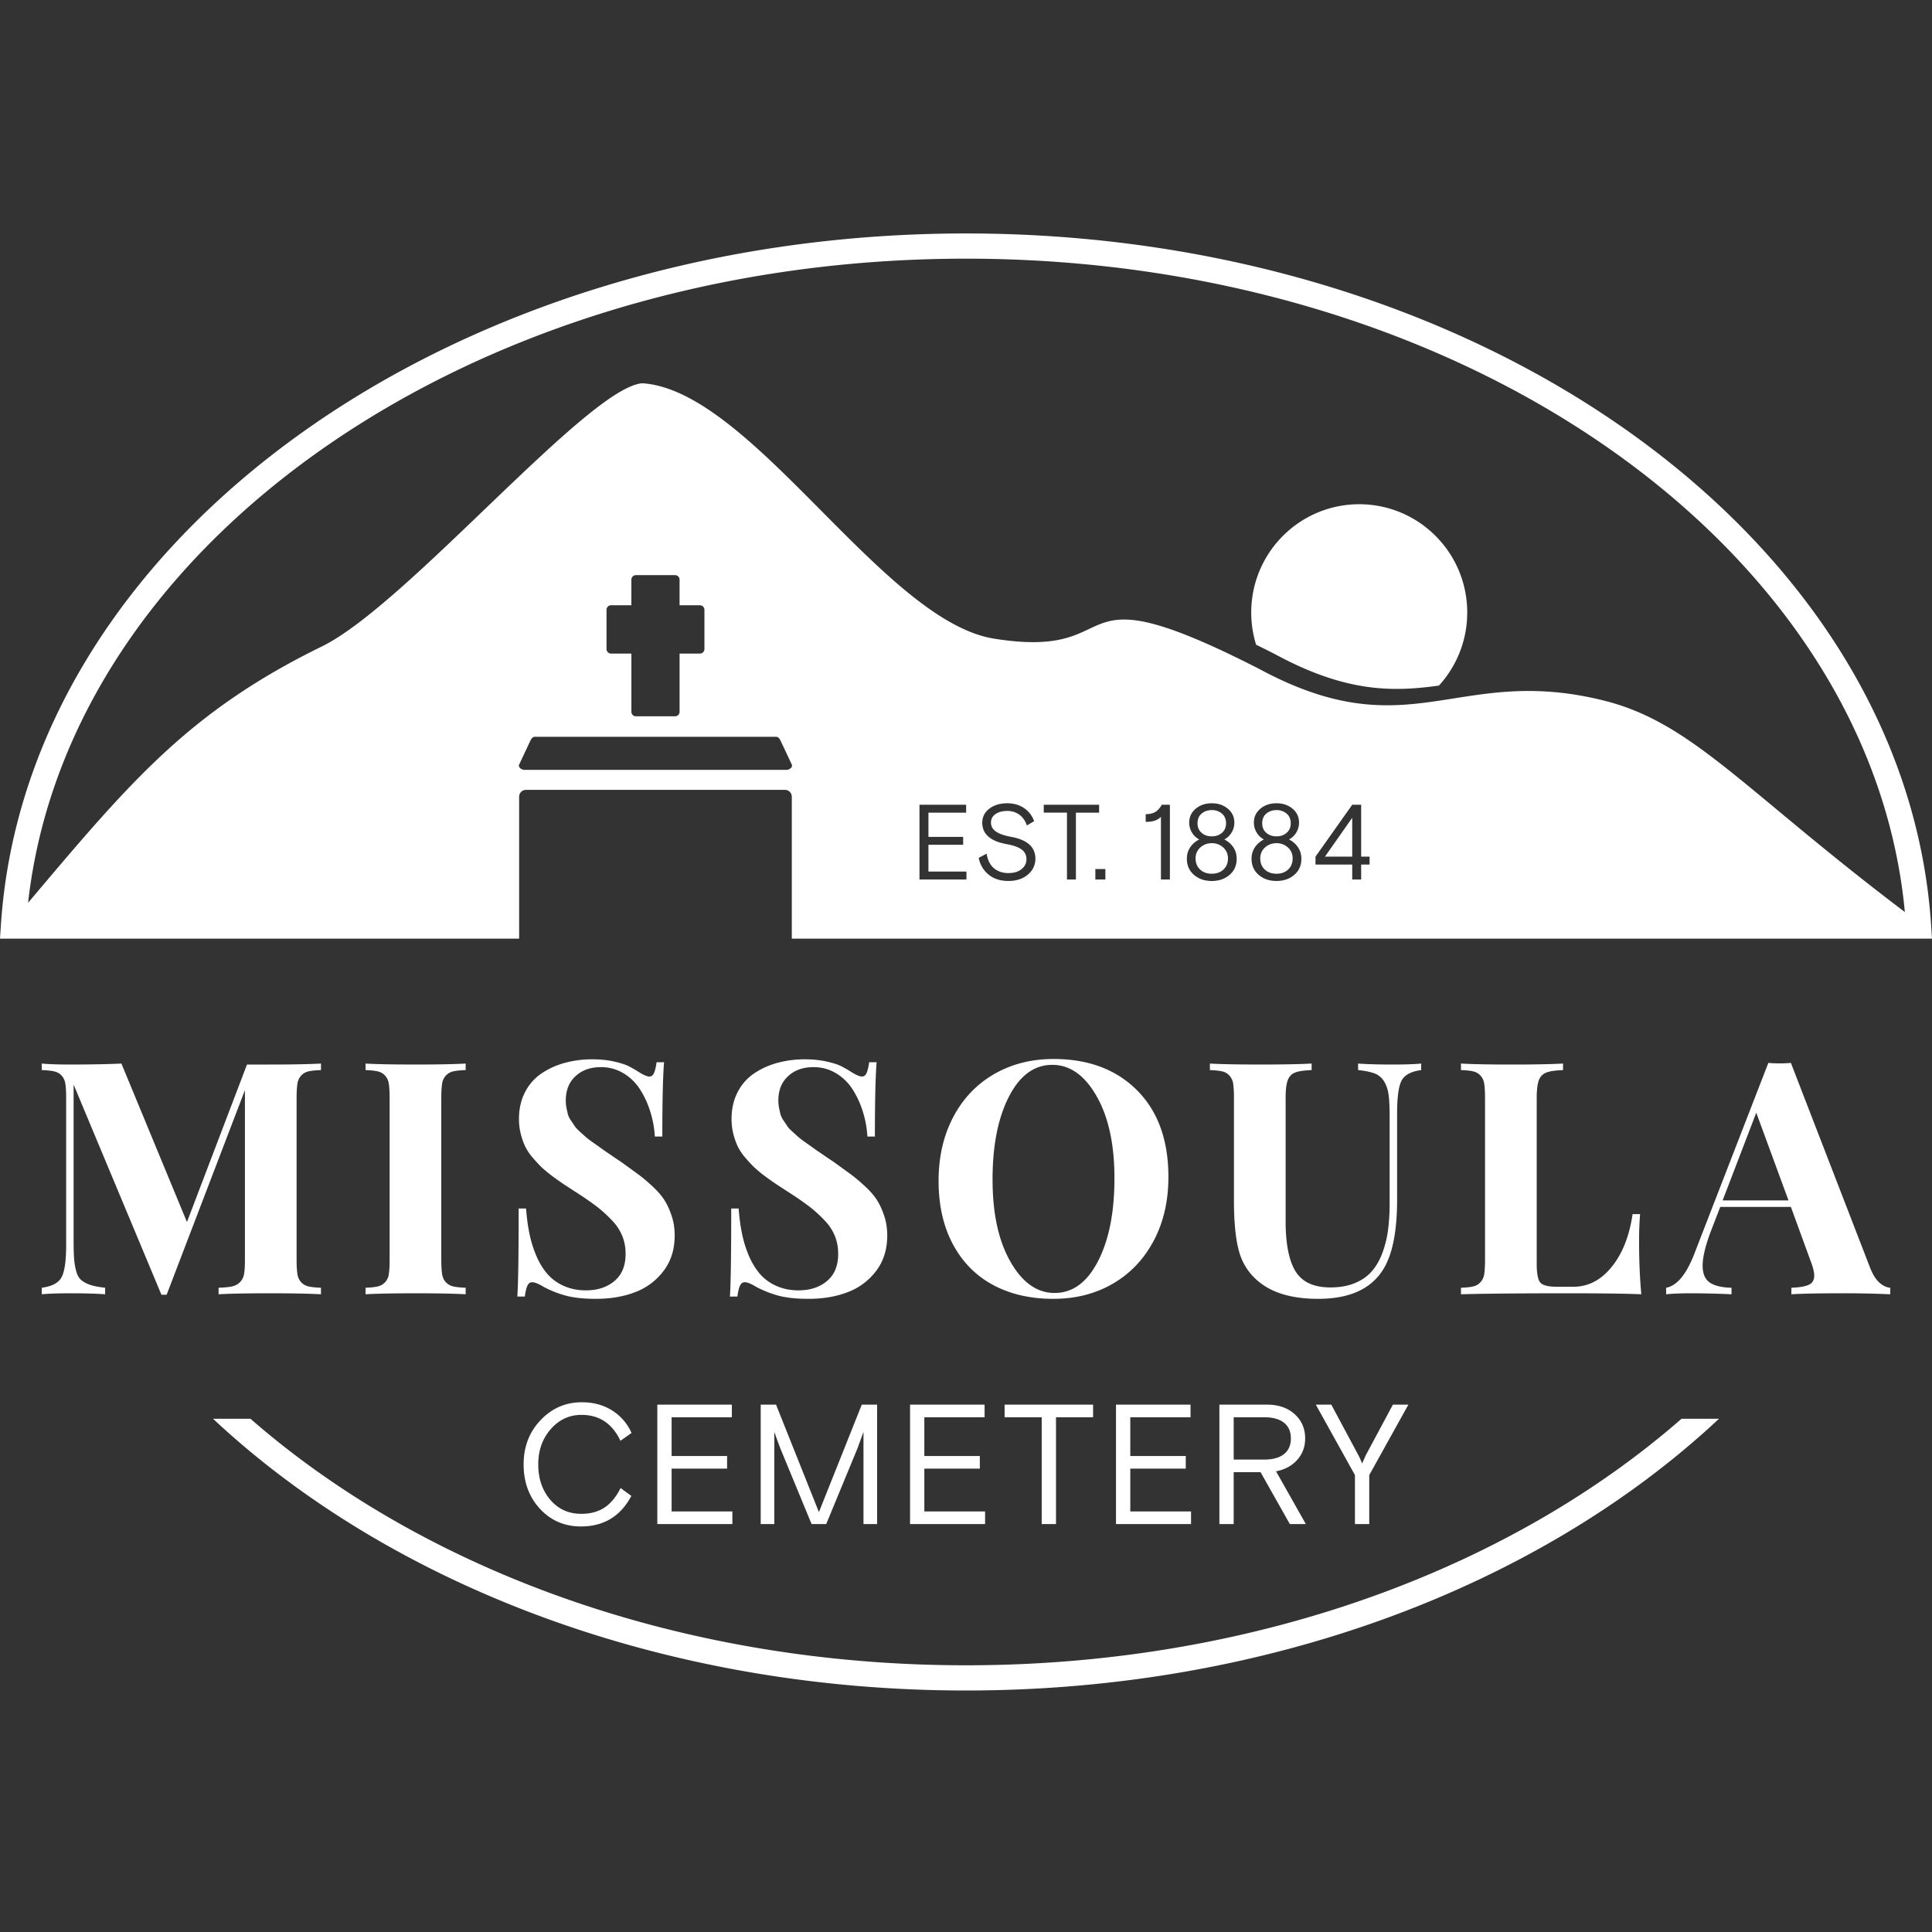
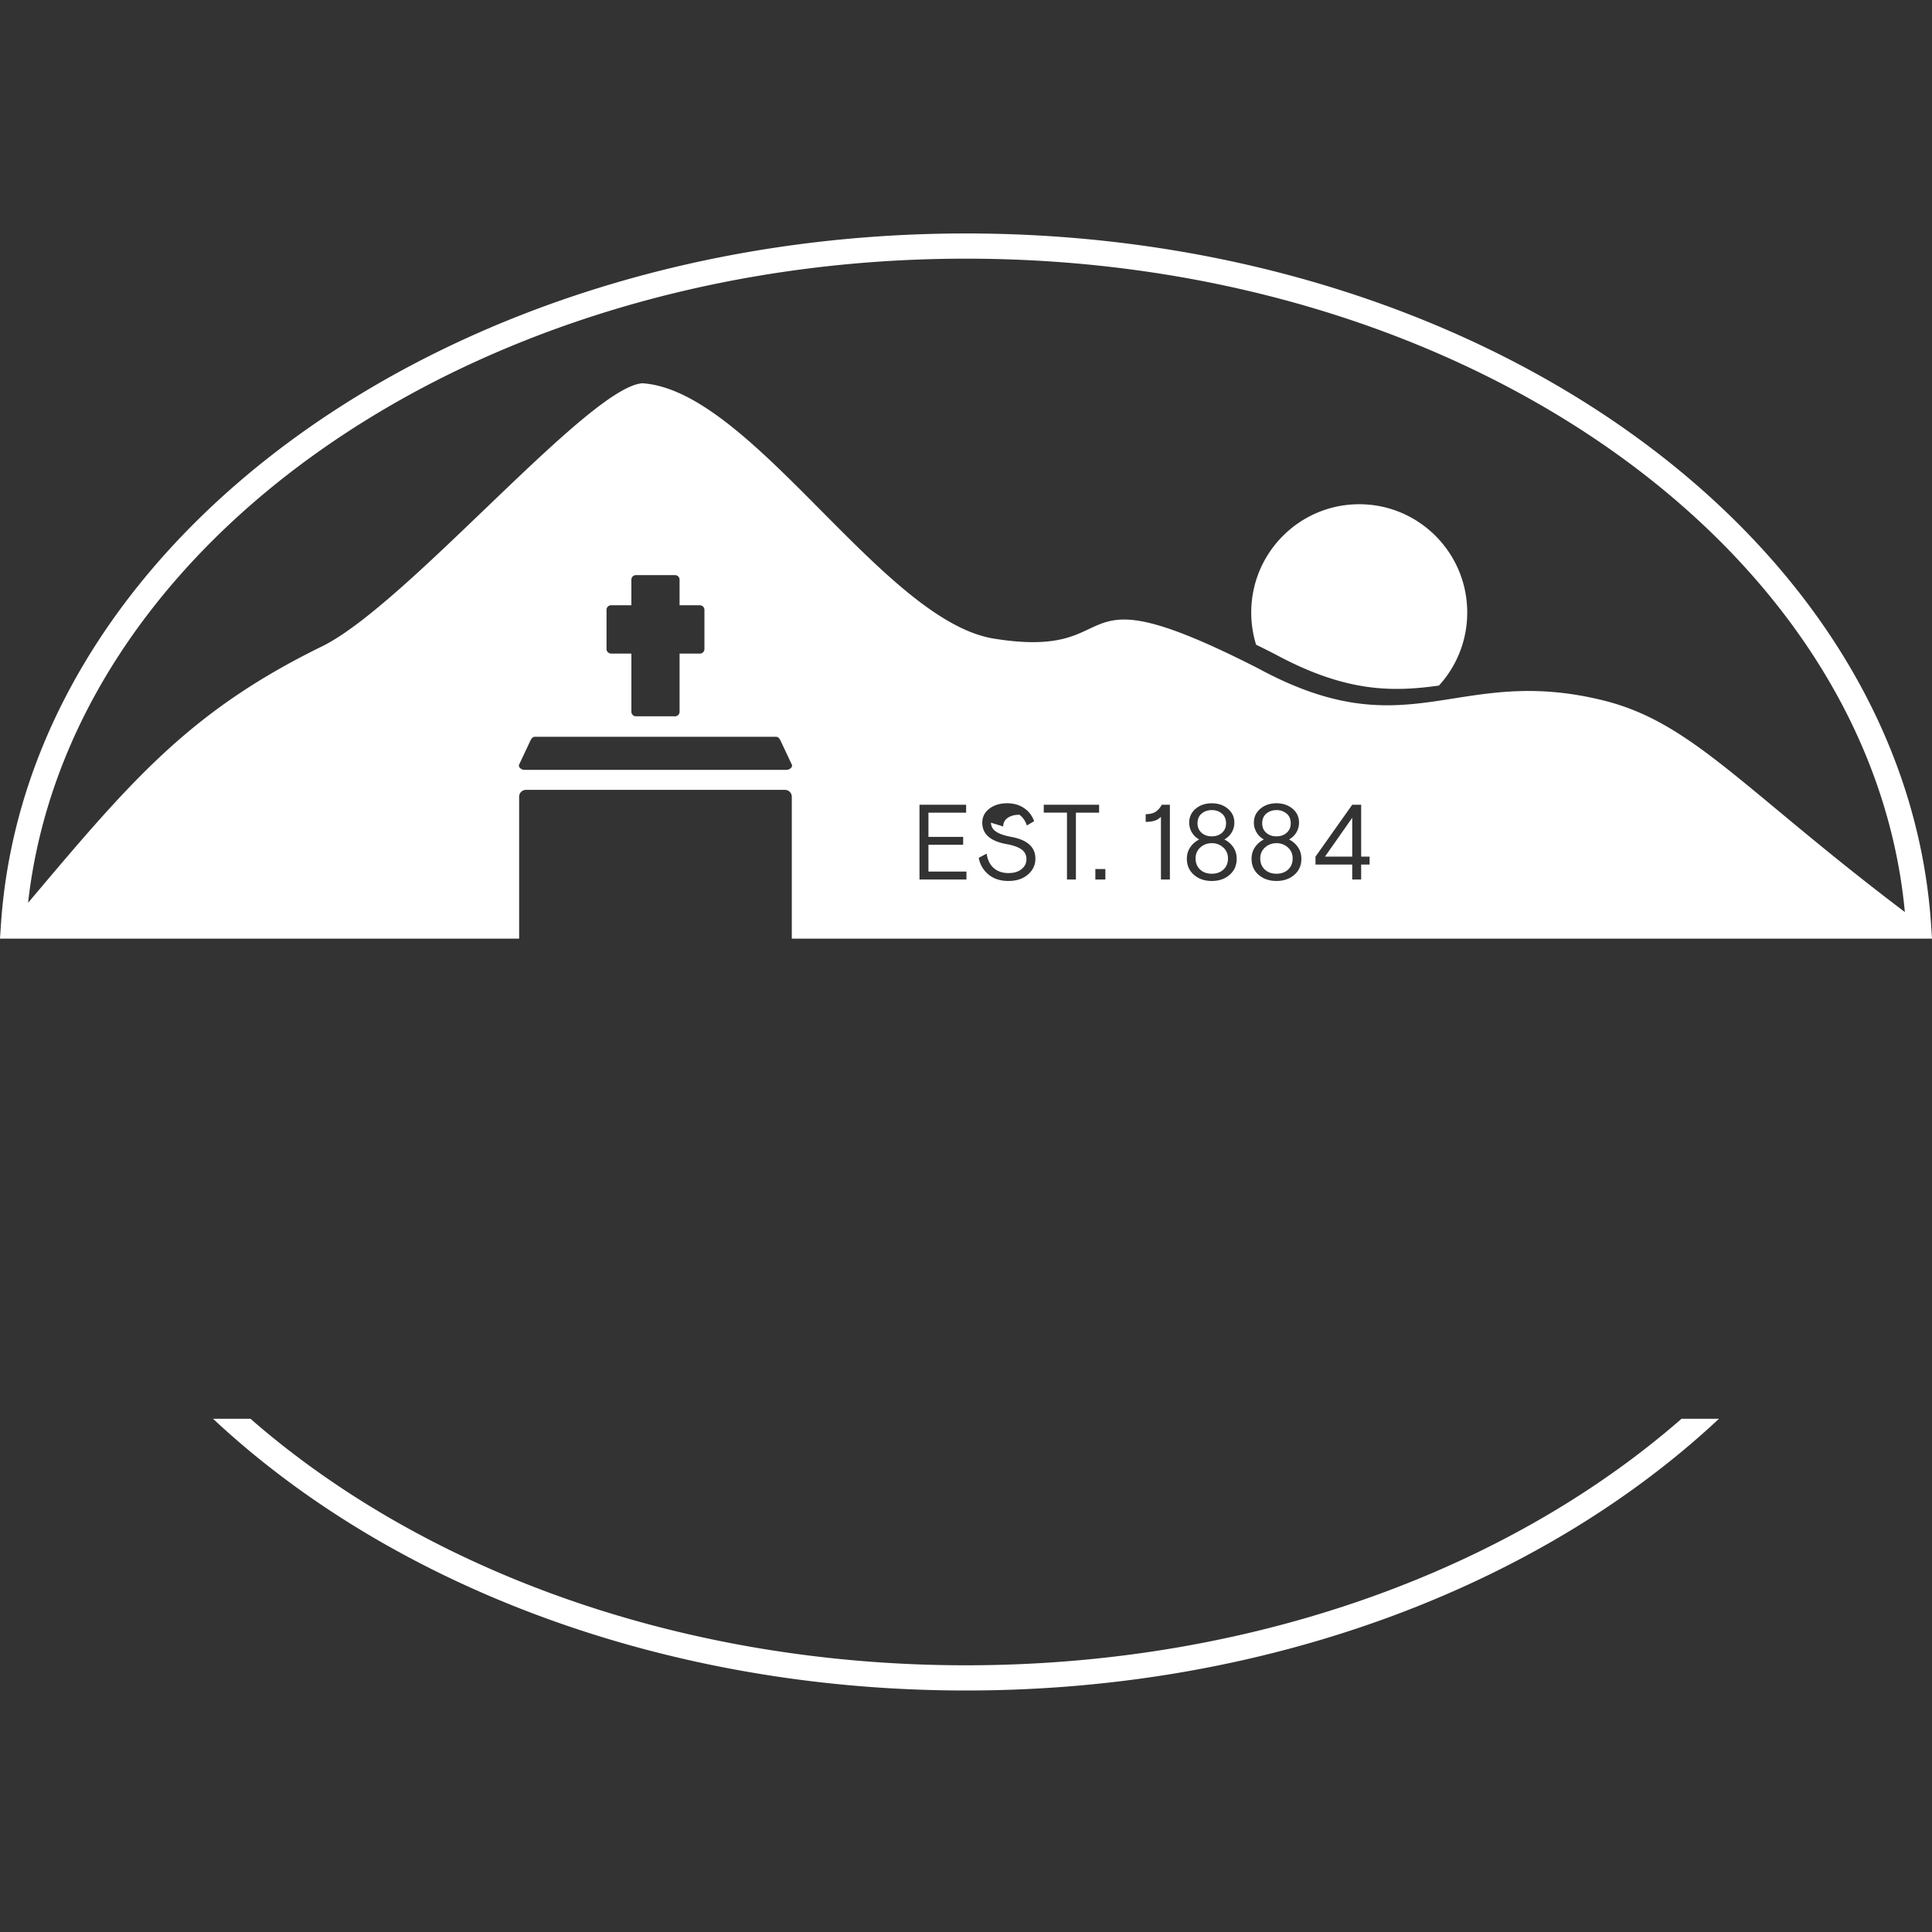
<svg xmlns="http://www.w3.org/2000/svg" width="160" height="160" fill="none" viewBox="0 0 160 160">
  <rect x="0" y="0" width="160" height="160" fill="#333333" stroke="none" />
-   <path fill="#fff" fill-rule="evenodd" d="M50.229 53.751v-3.25c0-.206.168-.375.374-.375h1.685v-2.122c0-.206.168-.375.375-.375h3.24c.207 0 .376.169.376.375v2.122h1.684c.206 0 .375.169.375.375v3.25a.377.377 0 0 1-.375.376H56.28v4.819a.377.377 0 0 1-.375.375h-3.241a.376.376 0 0 1-.375-.375v-4.82h-1.684a.377.377 0 0 1-.375-.375Zm92.129 63.745c-7.387 6.914-16.762 12.574-27.47 16.487C104.342 137.837 92.503 140 80 140c-12.503 0-24.342-2.163-34.888-6.017-10.708-3.914-20.083-9.573-27.47-16.487h3.101c6.909 6.036 15.435 11.005 25.077 14.529 10.317 3.771 21.916 5.887 34.18 5.887s23.863-2.116 34.18-5.887c9.643-3.524 18.168-8.493 25.077-14.529h3.101Zm-66.21-44.661v-6.188h3.863v.654h-3.122v2.007h2.875v.654h-2.875v2.218h3.148v.655h-3.888Zm5.922-4.703c0 .3.137.545.41.734.274.188.698.336 1.274.442 1.329.247 1.993.848 1.993 1.803 0 .525-.207.963-.622 1.317-.414.354-.95.53-1.609.53-.676 0-1.23-.18-1.662-.543a2.266 2.266 0 0 1-.798-1.375l.653-.345c.082.53.282.932.6 1.203.317.27.72.406 1.207.406.459 0 .822-.11 1.09-.331.267-.221.4-.49.4-.809 0-.348-.133-.619-.4-.813-.268-.195-.678-.342-1.23-.442-1.353-.242-2.029-.834-2.029-1.777 0-.472.194-.857.582-1.158.388-.3.882-.451 1.482-.451.54 0 1.008.134 1.401.402.394.268.67.63.83 1.083l-.6.354c-.13-.383-.335-.68-.618-.889a1.654 1.654 0 0 0-1.013-.314c-.394 0-.716.086-.966.257a.82.82 0 0 0-.375.716Zm4.37-.83v-.655h4.584v.654h-1.922v5.534h-.74V67.3H86.44Zm4.272 5.533v-.867h.83v.867h-.83Zm4.17-4.774v-.636c.336 0 .603-.062.803-.186.2-.124.376-.321.53-.592h.67v6.188h-.741v-5.19a1.32 1.32 0 0 1-.534.328 2.516 2.516 0 0 1-.727.088Zm6.949 4.39c-.391.338-.883.508-1.477.508-.593 0-1.085-.17-1.476-.509-.391-.339-.587-.782-.587-1.33 0-.36.093-.676.278-.95.185-.275.433-.491.745-.65a1.57 1.57 0 0 1-.829-1.397c0-.465.18-.848.538-1.149.359-.3.802-.45 1.331-.45.529 0 .973.15 1.332.45.358.3.537.684.537 1.15a1.57 1.57 0 0 1-.828 1.397c.311.158.559.374.745.649.185.274.277.59.277.95 0 .548-.195.991-.586 1.33Zm-2.446-.443c.246.233.57.35.969.35.4 0 .723-.117.97-.35.247-.233.371-.537.371-.915 0-.371-.131-.674-.393-.91a1.364 1.364 0 0 0-.948-.354c-.37 0-.686.118-.947.354a1.17 1.17 0 0 0-.393.91c0 .377.124.682.37.915Zm-.212-3.823c0 .324.112.585.335.782.223.198.505.296.846.296.341 0 .623-.098.847-.296.223-.197.335-.458.335-.782 0-.348-.115-.617-.344-.809a1.262 1.262 0 0 0-.838-.287c-.329 0-.608.096-.837.287-.23.192-.344.461-.344.809Zm8.015 4.265c-.391.339-.883.508-1.477.508-.593 0-1.085-.17-1.476-.508-.391-.339-.587-.782-.587-1.33 0-.36.093-.677.278-.95.185-.275.434-.491.745-.65a1.565 1.565 0 0 1-.608-.584 1.564 1.564 0 0 1-.221-.813c0-.465.179-.848.538-1.15.359-.3.802-.45 1.331-.45.529 0 .973.15 1.332.45.358.302.537.685.537 1.15a1.572 1.572 0 0 1-.828 1.397c.311.159.56.375.745.65.185.274.277.59.277.95 0 .548-.195.991-.586 1.33Zm-2.446-.442c.246.233.57.35.97.35.399 0 .722-.117.969-.35.247-.233.371-.537.371-.915 0-.371-.131-.675-.393-.91a1.364 1.364 0 0 0-.947-.354c-.371 0-.687.118-.948.354a1.167 1.167 0 0 0-.393.91c0 .377.124.682.371.915Zm-.212-3.823c0 .324.112.585.335.782.223.198.506.296.846.296.341 0 .623-.098.847-.296.223-.197.335-.458.335-.782 0-.348-.115-.617-.344-.809a1.261 1.261 0 0 0-.837-.287c-.33 0-.609.096-.838.287-.229.192-.344.461-.344.809Zm4.414 3.412v-.654l3.041-4.296h.741v4.296h.697v.654h-.697v1.238h-.741v-1.238h-3.041Zm3.041-3.872-2.257 3.218h2.257v-3.218ZM80 19.334c21.312 0 40.688 6.28 55.024 16.514 14.489 10.341 23.845 24.726 24.903 40.776l.073 1.109H65.573V65.978a.565.565 0 0 0-.562-.564H43.556a.565.565 0 0 0-.563.564v11.755H0l.073-1.11C1.131 60.575 10.487 46.19 24.976 35.849 39.312 25.614 58.688 19.334 80 19.334ZM44.308 61.016h19.95c.242 0 .337.223.44.44l.876 1.862c.102.217-.2.439-.439.439H43.431c-.24 0-.54-.22-.438-.44l.877-1.862c.102-.218.197-.44.438-.44Zm-17.645-7.484c7.047-3.45 22.04-21.47 26.534-21.792 9.081.595 19.887 19.67 29.126 21.15 11.522 1.847 5.126-6.076 21.883 2.467 12.602 6.83 16.392-.387 28.612 2.659 7.334 1.827 11.537 7.378 24.934 17.514-1.4-14.898-10.316-28.266-23.932-37.986-13.997-9.99-32.946-16.122-53.82-16.122-20.874 0-39.824 6.132-53.82 16.122C12.796 47.097 3.955 60.175 2.326 74.767c8.496-10.072 13.335-15.849 24.337-21.235Zm85.903-11.773c4.94 0 8.944 4.014 8.944 8.967a8.946 8.946 0 0 1-2.343 6.05c-3.809.53-7.677.597-13.58-2.603l-.02-.01a96.55 96.55 0 0 0-1.543-.772 8.95 8.95 0 0 1-.402-2.665c0-4.953 4.004-8.967 8.944-8.967Z" clip-rule="evenodd" />
-   <path fill="#fff" d="m51.397 123.235.888.65c-.893 1.686-2.283 2.529-4.171 2.529-1.363 0-2.495-.487-3.397-1.462-.902-.975-1.353-2.202-1.353-3.681 0-1.46.47-2.682 1.41-3.666.94-.985 2.076-1.477 3.41-1.477.958 0 1.797.229 2.516.685a4.159 4.159 0 0 1 1.599 1.858l-.916.65c-.676-1.431-1.752-2.147-3.227-2.147-1.005 0-1.853.393-2.544 1.18-.69.786-1.036 1.759-1.036 2.917 0 1.178.331 2.155.994 2.932.662.777 1.52 1.166 2.572 1.166.742 0 1.374-.168 1.895-.502.522-.334.975-.878 1.36-1.632ZM3.46 107.186v-.54c.839-.112 1.386-.404 1.638-.868.255-.468.381-1.363.381-2.69V90.94c0-.513-.022-.904-.067-1.183-.04-.275-.144-.5-.305-.675a1.15 1.15 0 0 0-.606-.35c-.238-.06-.588-.095-1.041-.113v-.54c.57.054 1.346.08 2.338.08 1.673 0 3.09-.026 4.257-.08l5.428 13.125 4.971-13.044h1.902c1.822 0 3.23-.027 4.226-.081v.54c-.462.018-.811.054-1.05.112a1.16 1.16 0 0 0-.596.351 1.222 1.222 0 0 0-.305.67c-.045.27-.068.666-.068 1.188v13.385c0 .513.023.904.068 1.183.04.275.143.499.305.675.162.175.363.292.606.351.237.058.587.094 1.04.112v.54c-.995-.054-2.404-.081-4.226-.081-1.915 0-3.333.027-4.253.081v-.54c.49-.018.866-.054 1.122-.112.26-.059.475-.176.65-.351.175-.176.287-.4.337-.675.05-.279.072-.67.072-1.183V90.278L13.8 107.227h-.43L6.096 89.82v12.94c0 .648.014 1.156.045 1.529.031.369.094.711.184 1.035.094.319.238.558.44.715.201.158.453.288.753.382.305.099.7.171 1.189.225v.54c-.691-.054-1.664-.081-2.912-.081-.991 0-1.767.027-2.337.081Zm26.815 0v-.54c.453-.018.794-.054 1.027-.112a1.184 1.184 0 0 0 .897-1.021c.045-.27.068-.666.068-1.188V90.94c0-.513-.023-.905-.068-1.183-.04-.275-.143-.5-.305-.675a1.145 1.145 0 0 0-.592-.35c-.233-.06-.574-.096-1.027-.113v-.54c.897.054 2.306.08 4.226.08 1.736 0 3.095-.026 4.064-.08v.54c-.462.017-.812.054-1.05.112a1.16 1.16 0 0 0-.596.351 1.222 1.222 0 0 0-.305.67c-.045.27-.068.666-.068 1.188v13.385c0 .513.023.904.068 1.183.04.275.143.499.305.675.162.175.363.292.605.351.238.058.588.094 1.041.112v.54c-.969-.054-2.328-.081-4.064-.081-1.92 0-3.33.027-4.226.081Zm12.57.189c.072-1.124.108-3.553.108-7.291h.615c.054.755.148 1.457.282 2.096.13.643.323 1.255.575 1.84.25.584.56 1.084.92 1.497a3.82 3.82 0 0 0 1.359.981c.542.243 1.148.364 1.821.364.965 0 1.754-.261 2.364-.778.615-.517.92-1.264.92-2.24 0-.54-.09-1.03-.274-1.484a4.005 4.005 0 0 0-.866-1.305 10.43 10.43 0 0 0-1.206-1.102 25.044 25.044 0 0 0-1.624-1.133 169.2 169.2 0 0 1-1.082-.702c-.278-.184-.61-.418-.996-.701-.38-.288-.69-.545-.924-.765a11.87 11.87 0 0 1-.749-.814 4.237 4.237 0 0 1-.615-.936 5.951 5.951 0 0 1-.354-1.034 5.018 5.018 0 0 1-.14-1.206c0-.828.167-1.56.499-2.204a4.09 4.09 0 0 1 1.355-1.552 6.435 6.435 0 0 1 1.933-.881 8.526 8.526 0 0 1 2.288-.297c.642 0 1.225.059 1.746.171.52.117.91.234 1.17.355.265.126.57.297.92.518.408.256.704.382.884.382.166 0 .292-.09.381-.274.085-.185.162-.49.22-.91h.62c-.095 1.116-.144 3.168-.144 6.154h-.62a8.532 8.532 0 0 0-.385-2.087 7.482 7.482 0 0 0-.853-1.835 4.167 4.167 0 0 0-1.372-1.327 3.567 3.567 0 0 0-1.853-.5c-.866 0-1.566.248-2.104.748-.538.494-.808 1.164-.808 2.01 0 .22.018.427.059.625.04.198.08.374.12.536.046.157.13.328.26.517.131.193.234.346.31.463.077.117.225.274.44.468.215.193.377.337.485.436.107.095.314.252.623.468l.66.468c.13.099.395.279.78.54.386.265.669.454.84.566.569.414 1.036.751 1.399 1.017.363.265.762.598 1.202 1.007.44.41.772.796 1 1.16.23.365.427.801.593 1.301.166.499.247 1.039.247 1.61 0 1.138-.3 2.114-.907 2.919a5.231 5.231 0 0 1-2.355 1.772c-.964.374-2.055.558-3.275.558-.996 0-1.821-.09-2.48-.265a8.806 8.806 0 0 1-1.84-.729c-.413-.252-.727-.382-.942-.382-.175 0-.305.094-.395.283-.09.189-.162.49-.215.904h-.62Zm17.605 0c.072-1.124.107-3.553.107-7.291h.615c.054.755.148 1.457.283 2.096a9.35 9.35 0 0 0 .574 1.84c.251.584.56 1.084.92 1.497a3.82 3.82 0 0 0 1.359.981c.543.243 1.148.364 1.821.364.965 0 1.754-.261 2.365-.778.614-.517.92-1.264.92-2.24 0-.54-.09-1.03-.274-1.484a4.005 4.005 0 0 0-.866-1.305 10.43 10.43 0 0 0-1.207-1.102 25.022 25.022 0 0 0-1.624-1.133c-.44-.283-.799-.517-1.081-.702-.278-.184-.61-.418-.996-.701a11.147 11.147 0 0 1-.924-.765 11.87 11.87 0 0 1-.75-.814 4.233 4.233 0 0 1-.614-.936 5.951 5.951 0 0 1-.355-1.034 5.018 5.018 0 0 1-.139-1.206c0-.828.166-1.56.498-2.204a4.09 4.09 0 0 1 1.355-1.552 6.435 6.435 0 0 1 1.934-.881 8.528 8.528 0 0 1 2.288-.297c.641 0 1.224.059 1.745.171.52.117.91.234 1.17.355.266.126.57.297.92.518.409.256.705.382.884.382.166 0 .292-.09.382-.274.085-.185.161-.49.22-.91h.619c-.095 1.116-.144 3.168-.144 6.154h-.62a8.527 8.527 0 0 0-.385-2.087 7.486 7.486 0 0 0-.852-1.835 4.168 4.168 0 0 0-1.373-1.327c-.56-.333-1.18-.5-1.853-.5-.866 0-1.566.248-2.104.748-.538.494-.808 1.164-.808 2.01 0 .22.018.427.059.625.04.198.08.374.121.536a1.8 1.8 0 0 0 .26.517c.13.193.233.346.31.463.076.117.224.274.44.468.215.193.376.337.484.436.108.095.314.252.624.468l.659.468c.13.099.395.279.78.54.386.265.67.454.84.566.57.414 1.036.751 1.4 1.017.362.265.762.598 1.201 1.007.44.41.772.796 1.001 1.16.229.365.426.801.592 1.301.166.499.247 1.039.247 1.61 0 1.138-.3 2.114-.906 2.919a5.232 5.232 0 0 1-2.356 1.772c-.964.374-2.054.558-3.275.558-.996 0-1.821-.09-2.48-.265a8.807 8.807 0 0 1-1.84-.729c-.413-.252-.727-.382-.942-.382-.175 0-.305.094-.395.283-.09.189-.162.49-.215.904h-.62Zm17.28-9.585c0-1.984.405-3.743 1.212-5.276.803-1.53 1.93-2.717 3.374-3.554 1.449-.84 3.095-1.259 4.944-1.259 2.88 0 5.186.868 6.913 2.6 1.727 1.736 2.589 4.124 2.589 7.174 0 1.984-.404 3.742-1.216 5.276-.812 1.529-1.938 2.717-3.378 3.553-1.44.841-3.087 1.26-4.935 1.26-1.902 0-3.562-.383-4.989-1.147-1.422-.765-2.53-1.885-3.324-3.365-.794-1.479-1.19-3.234-1.19-5.262Zm4.47-.104c0 2.812.493 5.079 1.48 6.801.982 1.727 2.203 2.591 3.66 2.591 1.49 0 2.688-.877 3.594-2.636.906-1.754 1.36-4.043 1.36-6.864 0-2.81-.494-5.078-1.481-6.8-.983-1.728-2.207-2.591-3.67-2.591-1.49 0-2.687.877-3.589 2.636-.902 1.754-1.355 4.043-1.355 6.863Zm17.998-9.067v-.54c.915.054 2.311.08 4.19.08 1.831 0 3.244-.026 4.235-.08v.54c-.641.026-1.099.094-1.381.211-.283.112-.48.324-.597.63-.117.31-.175.8-.175 1.48v10.183c0 1.889.274 3.279.821 4.165.547.886 1.512 1.331 2.894 1.331.744 0 1.399-.112 1.965-.337.565-.225 1.032-.535 1.399-.936.368-.4.664-.895.898-1.489a8.583 8.583 0 0 0 .493-1.916c.094-.683.144-1.452.144-2.307v-7.13c0-.79-.027-1.403-.086-1.834-.058-.437-.183-.81-.381-1.12a1.545 1.545 0 0 0-.78-.653c-.324-.125-.777-.215-1.364-.279v-.54c.7.055 1.669.082 2.902.082.996 0 1.772-.027 2.32-.081v.54c-.835.112-1.373.404-1.62.868-.246.467-.372 1.363-.372 2.69v7.155c0 2.582-.368 4.485-1.104 5.717-.996 1.678-2.808 2.515-5.437 2.515-2.095 0-3.715-.459-4.854-1.372a4.835 4.835 0 0 1-1.683-2.514c-.291-1.008-.435-2.434-.435-4.27V90.94a8.48 8.48 0 0 0-.063-1.187 1.28 1.28 0 0 0-.305-.67 1.13 1.13 0 0 0-.587-.351c-.234-.058-.579-.095-1.037-.113Zm20.794 18.567v-.54c.453-.018.794-.054 1.027-.112.234-.059.431-.176.593-.351.161-.176.264-.396.305-.67.045-.27.067-.666.067-1.188V90.939c0-.512-.022-.904-.067-1.182a1.243 1.243 0 0 0-.305-.675 1.147 1.147 0 0 0-.593-.35c-.233-.06-.574-.096-1.027-.114v-.54c.897.055 2.306.082 4.226.082 1.817 0 3.23-.027 4.226-.081v.54c-.646.026-1.112.094-1.4.211a1.045 1.045 0 0 0-.601.63c-.121.31-.179.8-.179 1.48v13.705c0 .832.103 1.362.31 1.587.206.221.672.333 1.39.333h1.319c1.243 0 2.306-.548 3.194-1.651.889-1.101 1.463-2.559 1.728-4.367h.619a28.086 28.086 0 0 0-.081 2.37c0 1.539.063 2.96.184 4.269-1.22-.054-3.279-.081-6.182-.081-3.885 0-6.801.027-8.753.081Zm16.99 0v-.54c.901-.166 1.682-1.111 2.342-2.833l6.123-15.788c.287.027.602.04.934.04.332 0 .646-.013.933-.04l6.532 16.894c.228.598.493 1.03.794 1.3.305.265.605.409.902.427v.54a83.914 83.914 0 0 0-4.087-.081c-1.84 0-3.208.027-4.101.081v-.54c.673-.027 1.157-.108 1.454-.252.291-.139.439-.387.439-.737 0-.315-.107-.743-.318-1.278l-1.615-4.426h-5.85l-.723 1.871c-.489 1.264-.736 2.263-.736 2.991 0 .666.202 1.134.597 1.404.399.265 1.001.409 1.795.427v.54a76.637 76.637 0 0 0-3.352-.081c-.838 0-1.529.027-2.063.081Zm4.679-7.772h5.455l-2.669-7.265-2.786 7.265Zm-88.225 26.802v-9.89h6.173v1.046H55.62v3.207h4.595v1.046H55.62v3.546h5.032v1.045h-6.216Zm8.563 0v-9.89h1.269l3.551 8.901 3.551-8.901h1.269v9.89H71.51v-7.629l-.507 1.384-2.579 6.245h-1.212l-2.579-6.245a61.144 61.144 0 0 1-.507-1.384v7.629h-1.128Zm12.368 0v-9.89h6.173v1.046h-4.99v3.207h4.595v1.046H76.55v3.546h5.031v1.045h-6.215Zm7.83-8.844v-1.046h7.328v1.046h-3.072v8.844h-1.184v-8.844h-3.072Zm9.225 8.844v-9.89h6.173v1.046h-4.989v3.207H98.2v1.046h-4.594v3.546h5.031v1.045h-6.215Zm14.397 0-2.424-4.295h-2.226v4.295h-1.184v-9.89h3.932c.958 0 1.726.264 2.304.791.578.528.867 1.197.867 2.007 0 .687-.216 1.276-.649 1.766-.432.49-1.019.81-1.761.96l2.466 4.366h-1.325Zm-4.65-8.844v3.503h2.536c.705 0 1.248-.15 1.628-.452.381-.301.571-.734.571-1.299 0-.566-.19-.999-.571-1.3-.38-.302-.923-.452-1.628-.452h-2.536Zm10.042 8.844v-4.055l-3.241-5.835h1.282l2.241 4.182c.122.236.226.466.31.693l.31-.693 2.241-4.182h1.282l-3.241 5.835v4.055h-1.184Z" />
+   <path fill="#fff" fill-rule="evenodd" d="M50.229 53.751v-3.25c0-.206.168-.375.374-.375h1.685v-2.122c0-.206.168-.375.375-.375h3.24c.207 0 .376.169.376.375v2.122h1.684c.206 0 .375.169.375.375v3.25a.377.377 0 0 1-.375.376H56.28v4.819a.377.377 0 0 1-.375.375h-3.241a.376.376 0 0 1-.375-.375v-4.82h-1.684a.377.377 0 0 1-.375-.375Zm92.129 63.745c-7.387 6.914-16.762 12.574-27.47 16.487C104.342 137.837 92.503 140 80 140c-12.503 0-24.342-2.163-34.888-6.017-10.708-3.914-20.083-9.573-27.47-16.487h3.101c6.909 6.036 15.435 11.005 25.077 14.529 10.317 3.771 21.916 5.887 34.18 5.887s23.863-2.116 34.18-5.887c9.643-3.524 18.168-8.493 25.077-14.529h3.101Zm-66.21-44.661v-6.188h3.863v.654h-3.122v2.007h2.875v.654h-2.875v2.218h3.148v.655h-3.888Zm5.922-4.703c0 .3.137.545.41.734.274.188.698.336 1.274.442 1.329.247 1.993.848 1.993 1.803 0 .525-.207.963-.622 1.317-.414.354-.95.53-1.609.53-.676 0-1.23-.18-1.662-.543a2.266 2.266 0 0 1-.798-1.375l.653-.345c.082.53.282.932.6 1.203.317.27.72.406 1.207.406.459 0 .822-.11 1.09-.331.267-.221.4-.49.4-.809 0-.348-.133-.619-.4-.813-.268-.195-.678-.342-1.23-.442-1.353-.242-2.029-.834-2.029-1.777 0-.472.194-.857.582-1.158.388-.3.882-.451 1.482-.451.54 0 1.008.134 1.401.402.394.268.67.63.83 1.083l-.6.354c-.13-.383-.335-.68-.618-.889c-.394 0-.716.086-.966.257a.82.82 0 0 0-.375.716Zm4.37-.83v-.655h4.584v.654h-1.922v5.534h-.74V67.3H86.44Zm4.272 5.533v-.867h.83v.867h-.83Zm4.17-4.774v-.636c.336 0 .603-.062.803-.186.2-.124.376-.321.53-.592h.67v6.188h-.741v-5.19a1.32 1.32 0 0 1-.534.328 2.516 2.516 0 0 1-.727.088Zm6.949 4.39c-.391.338-.883.508-1.477.508-.593 0-1.085-.17-1.476-.509-.391-.339-.587-.782-.587-1.33 0-.36.093-.676.278-.95.185-.275.433-.491.745-.65a1.57 1.57 0 0 1-.829-1.397c0-.465.18-.848.538-1.149.359-.3.802-.45 1.331-.45.529 0 .973.15 1.332.45.358.3.537.684.537 1.15a1.57 1.57 0 0 1-.828 1.397c.311.158.559.374.745.649.185.274.277.59.277.95 0 .548-.195.991-.586 1.33Zm-2.446-.443c.246.233.57.35.969.35.4 0 .723-.117.97-.35.247-.233.371-.537.371-.915 0-.371-.131-.674-.393-.91a1.364 1.364 0 0 0-.948-.354c-.37 0-.686.118-.947.354a1.17 1.17 0 0 0-.393.91c0 .377.124.682.37.915Zm-.212-3.823c0 .324.112.585.335.782.223.198.505.296.846.296.341 0 .623-.098.847-.296.223-.197.335-.458.335-.782 0-.348-.115-.617-.344-.809a1.262 1.262 0 0 0-.838-.287c-.329 0-.608.096-.837.287-.23.192-.344.461-.344.809Zm8.015 4.265c-.391.339-.883.508-1.477.508-.593 0-1.085-.17-1.476-.508-.391-.339-.587-.782-.587-1.33 0-.36.093-.677.278-.95.185-.275.434-.491.745-.65a1.565 1.565 0 0 1-.608-.584 1.564 1.564 0 0 1-.221-.813c0-.465.179-.848.538-1.15.359-.3.802-.45 1.331-.45.529 0 .973.15 1.332.45.358.302.537.685.537 1.15a1.572 1.572 0 0 1-.828 1.397c.311.159.56.375.745.65.185.274.277.59.277.95 0 .548-.195.991-.586 1.33Zm-2.446-.442c.246.233.57.35.97.35.399 0 .722-.117.969-.35.247-.233.371-.537.371-.915 0-.371-.131-.675-.393-.91a1.364 1.364 0 0 0-.947-.354c-.371 0-.687.118-.948.354a1.167 1.167 0 0 0-.393.91c0 .377.124.682.371.915Zm-.212-3.823c0 .324.112.585.335.782.223.198.506.296.846.296.341 0 .623-.098.847-.296.223-.197.335-.458.335-.782 0-.348-.115-.617-.344-.809a1.261 1.261 0 0 0-.837-.287c-.33 0-.609.096-.838.287-.229.192-.344.461-.344.809Zm4.414 3.412v-.654l3.041-4.296h.741v4.296h.697v.654h-.697v1.238h-.741v-1.238h-3.041Zm3.041-3.872-2.257 3.218h2.257v-3.218ZM80 19.334c21.312 0 40.688 6.28 55.024 16.514 14.489 10.341 23.845 24.726 24.903 40.776l.073 1.109H65.573V65.978a.565.565 0 0 0-.562-.564H43.556a.565.565 0 0 0-.563.564v11.755H0l.073-1.11C1.131 60.575 10.487 46.19 24.976 35.849 39.312 25.614 58.688 19.334 80 19.334ZM44.308 61.016h19.95c.242 0 .337.223.44.44l.876 1.862c.102.217-.2.439-.439.439H43.431c-.24 0-.54-.22-.438-.44l.877-1.862c.102-.218.197-.44.438-.44Zm-17.645-7.484c7.047-3.45 22.04-21.47 26.534-21.792 9.081.595 19.887 19.67 29.126 21.15 11.522 1.847 5.126-6.076 21.883 2.467 12.602 6.83 16.392-.387 28.612 2.659 7.334 1.827 11.537 7.378 24.934 17.514-1.4-14.898-10.316-28.266-23.932-37.986-13.997-9.99-32.946-16.122-53.82-16.122-20.874 0-39.824 6.132-53.82 16.122C12.796 47.097 3.955 60.175 2.326 74.767c8.496-10.072 13.335-15.849 24.337-21.235Zm85.903-11.773c4.94 0 8.944 4.014 8.944 8.967a8.946 8.946 0 0 1-2.343 6.05c-3.809.53-7.677.597-13.58-2.603l-.02-.01a96.55 96.55 0 0 0-1.543-.772 8.95 8.95 0 0 1-.402-2.665c0-4.953 4.004-8.967 8.944-8.967Z" clip-rule="evenodd" />
</svg>